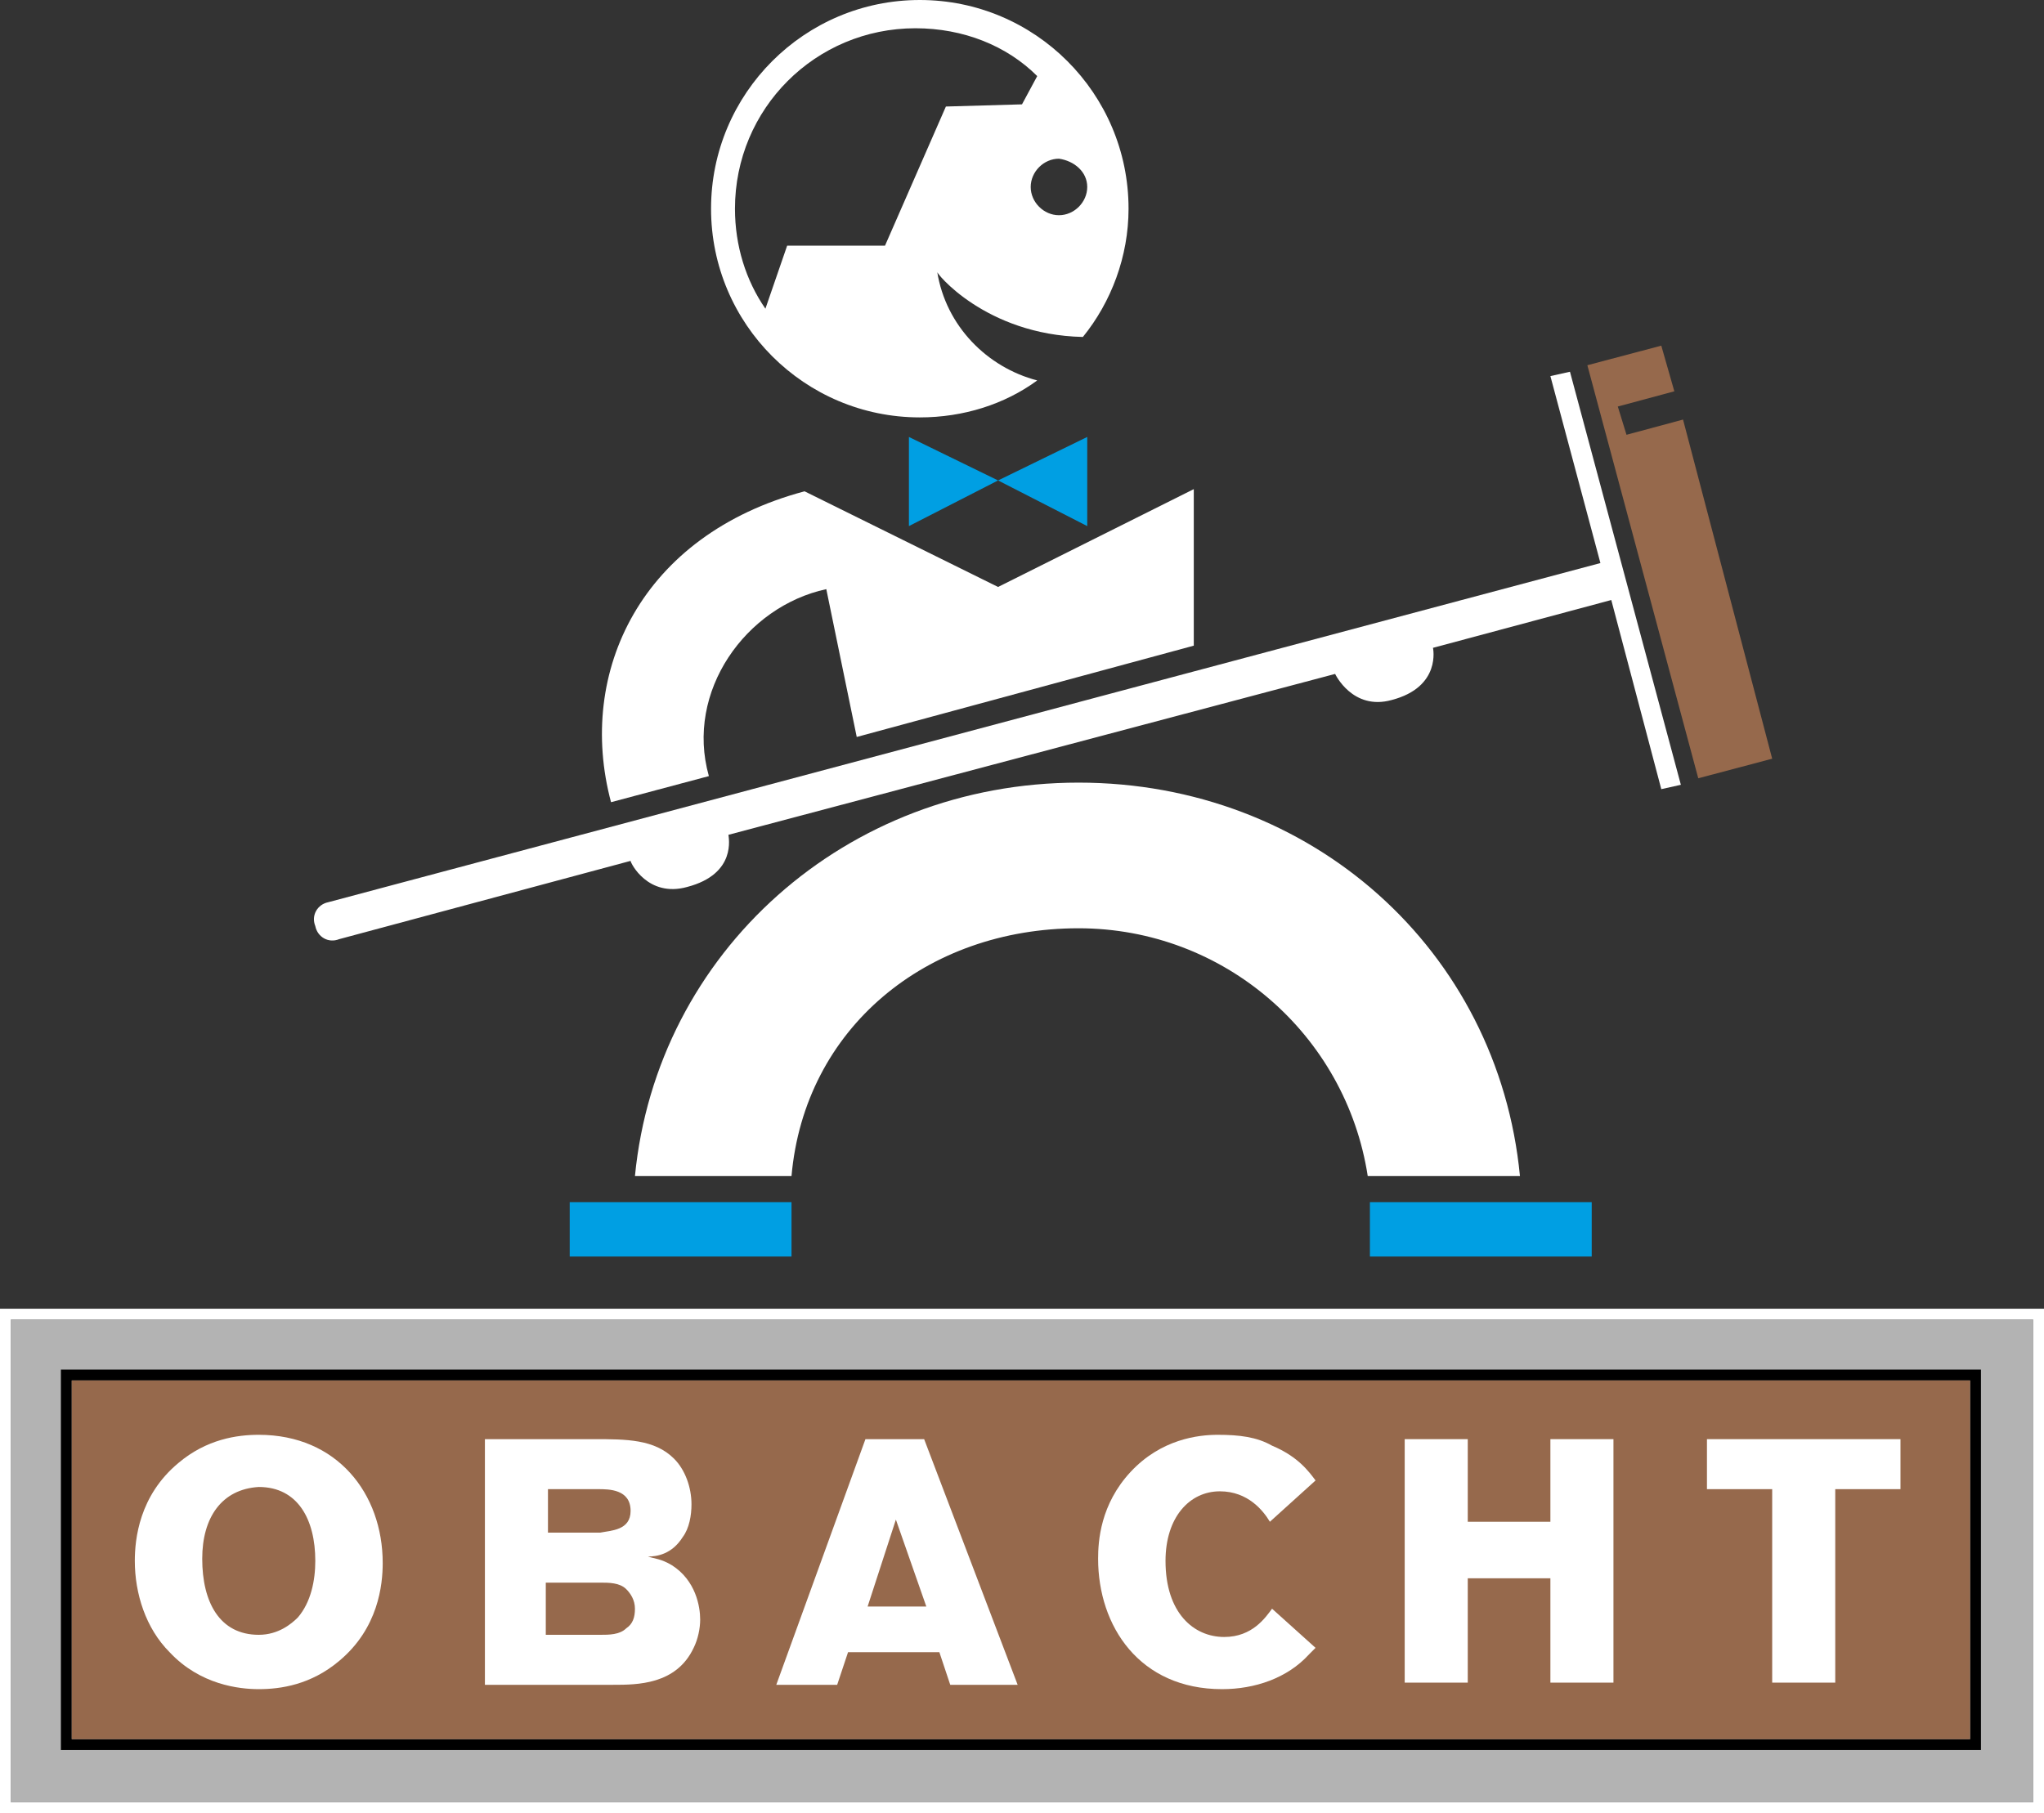
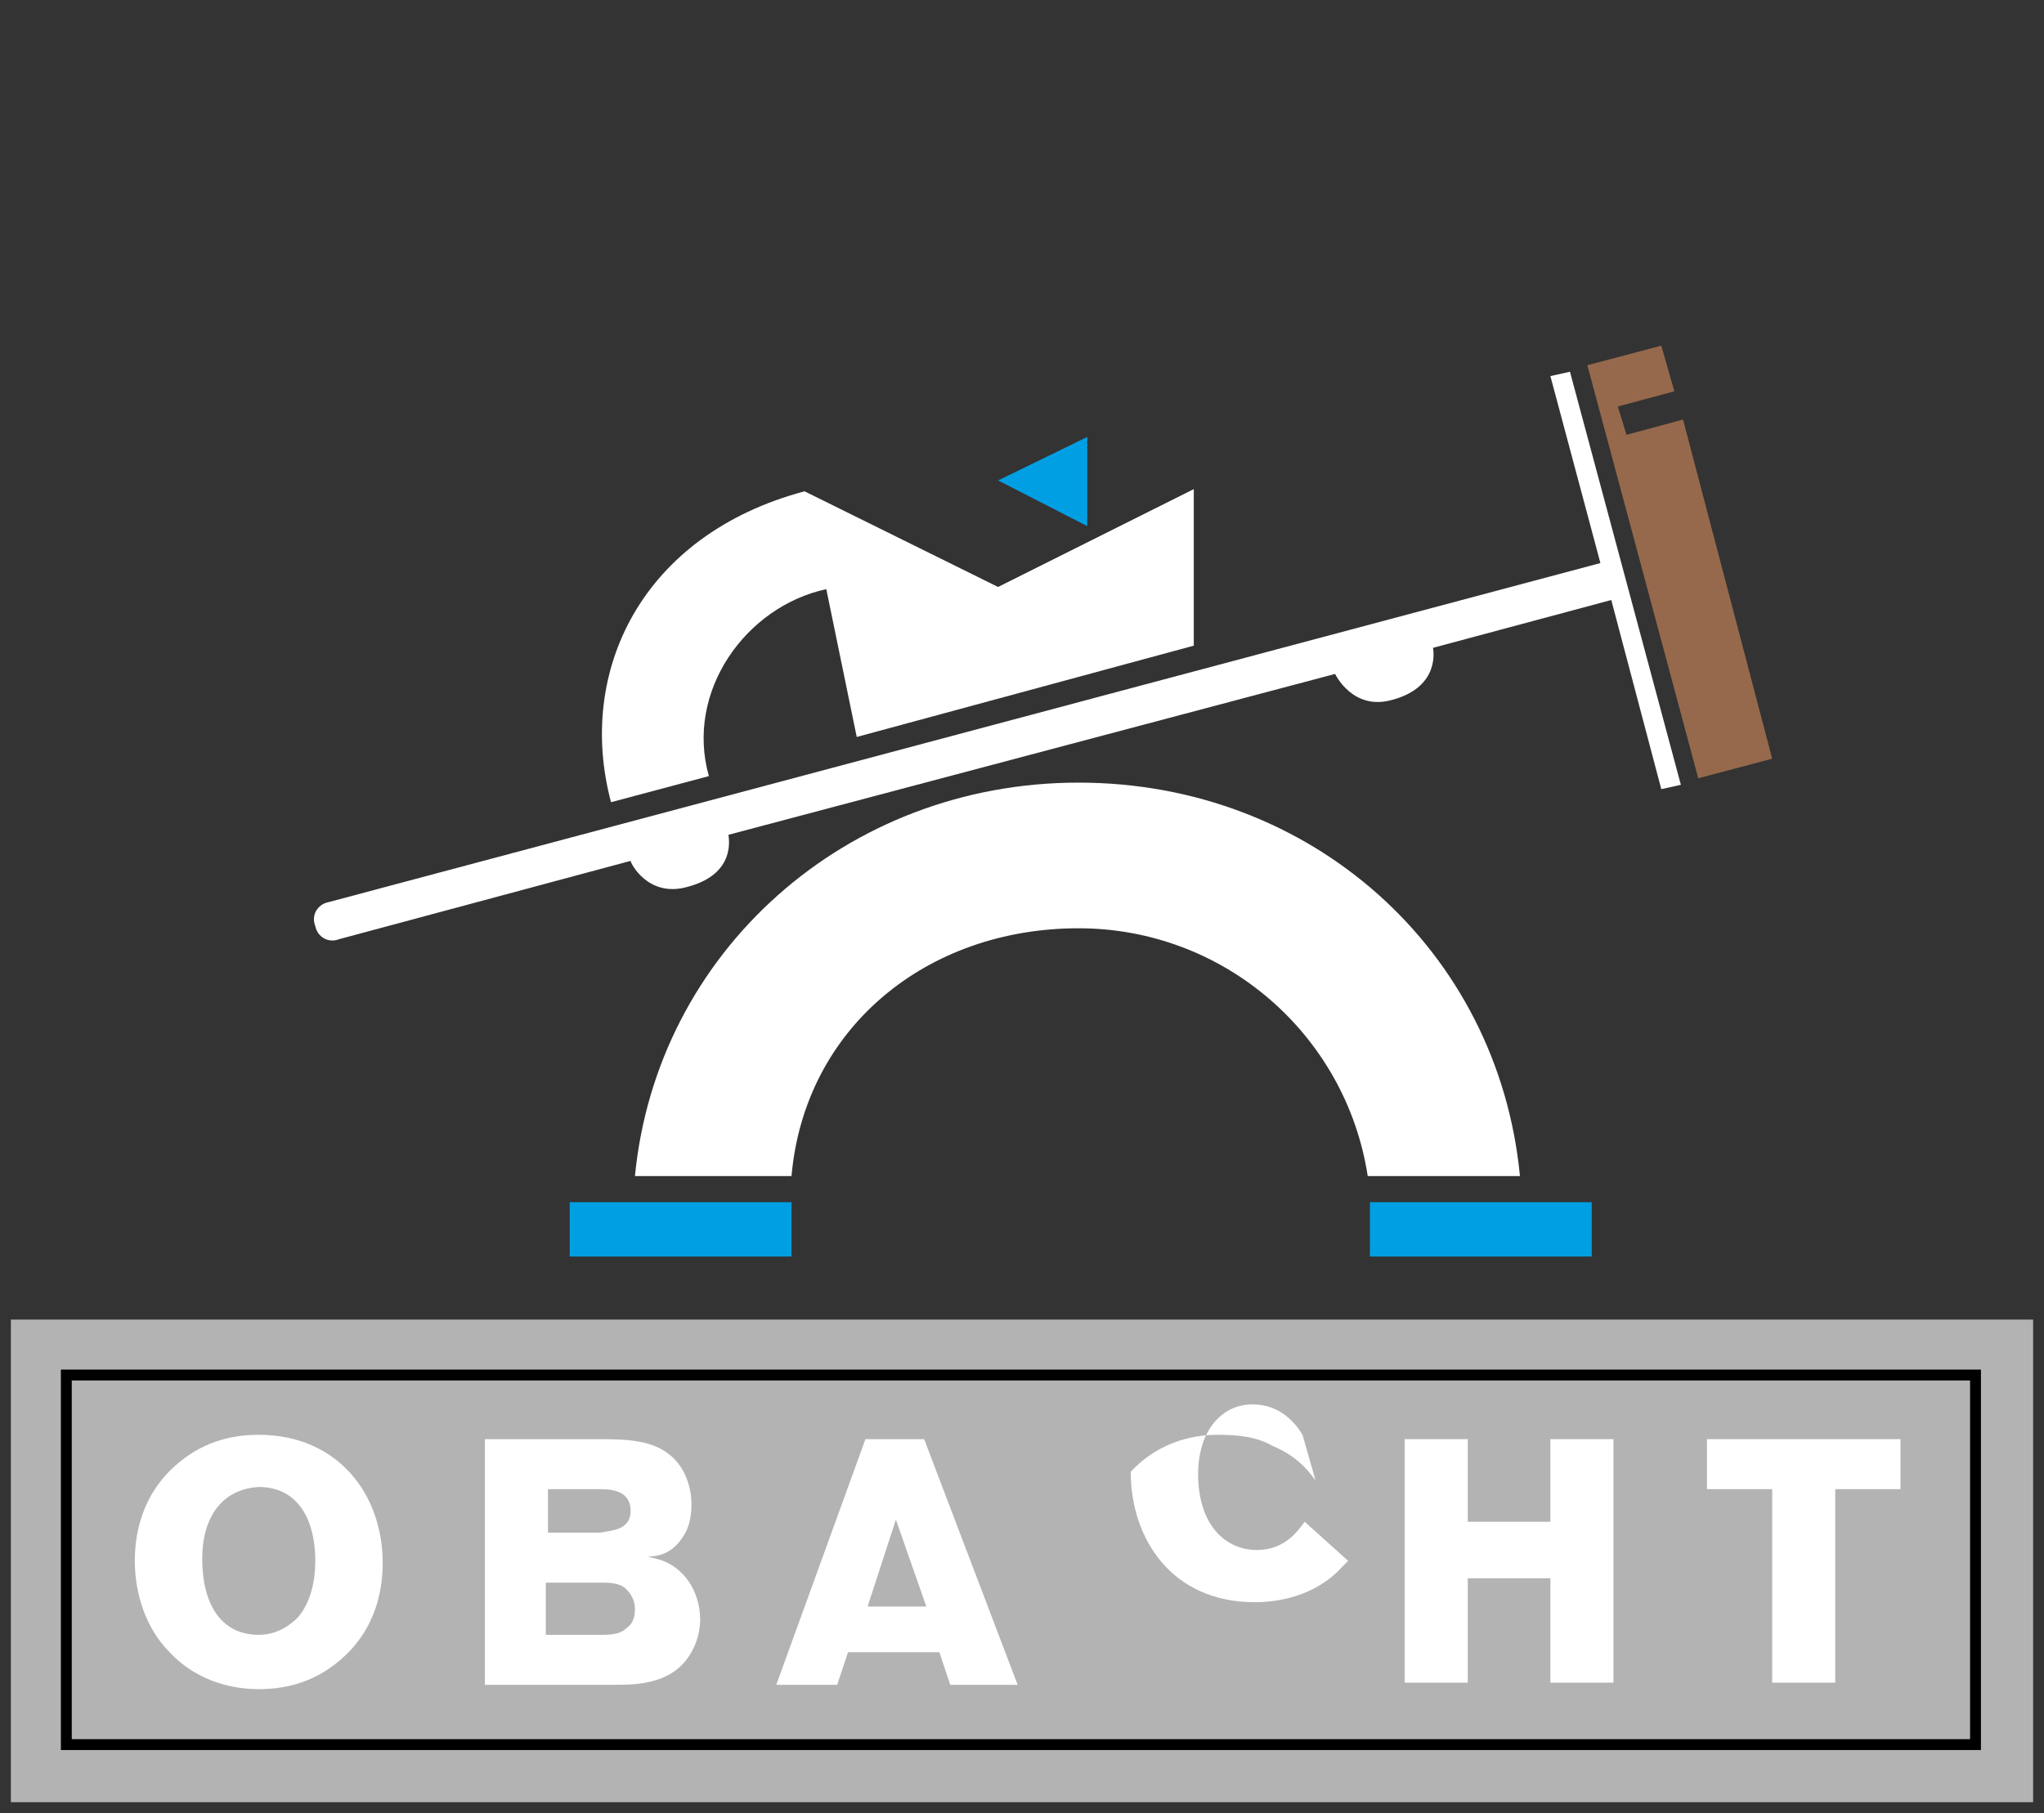
<svg xmlns="http://www.w3.org/2000/svg" version="1.1" id="Ebene_1" x="0px" y="0px" viewBox="0 0 94 83.4" style="enable-background:new 0 0 94 83.4;" xml:space="preserve">
  <rect x="0" y="0" width="94" height="83.4" fill="#333333" stroke="none" />
  <style type="text/css">
	.st0{fill:#009FE3;}
	.st1{fill:#B3B3B3;}
	.st2{fill:#FFFFFF;}
	.st3{fill:#96694C;}
	.st4{fill-rule:evenodd;clip-rule:evenodd;fill:#FFFFFF;}
</style>
  <rect x="26.2" y="55.3" class="st0" width="10.2" height="2.5" />
  <rect x="63" y="55.3" class="st0" width="10.2" height="2.5" />
  <rect x="0.5" y="60.7" class="st1" width="93" height="22.2" />
-   <path class="st2" d="M0,60.2v23.2h94V60.2H0z M93.5,82.9h-93V60.7h93V82.9z" />
  <path d="M91.1,80.5H2.8V63h88.3V80.5z M3.3,80h87.3V63.5H3.3V80z" />
-   <rect x="3.3" y="63.5" class="st3" width="87.3" height="16.5" />
  <path class="st4" d="M11.9,66c-1,0-2.4,0.2-3.7,1.3c-1.8,1.5-2,3.5-2,4.5c0,1.5,0.5,3.1,1.6,4.2c1.4,1.5,3.2,1.7,4.1,1.7  c1,0,2.4-0.2,3.7-1.3c1.8-1.5,2-3.5,2-4.5C17.6,68.7,15.5,66,11.9,66L11.9,66z M11.9,68.4c1.8,0,2.6,1.5,2.6,3.4  c0,0.9-0.2,1.9-0.8,2.6c-0.3,0.3-0.9,0.8-1.8,0.8c-1.8,0-2.6-1.5-2.6-3.5C9.3,69.8,10.2,68.5,11.9,68.4L11.9,68.4z" />
  <path class="st4" d="M22.3,66.2v11.3h5.9c1.1,0,2.9,0,3.7-1.7c0.2-0.4,0.3-0.9,0.3-1.3c0-0.6-0.2-1.8-1.3-2.5  c-0.5-0.3-0.8-0.3-1.1-0.4c0.4,0,1.1-0.1,1.6-0.9c0.3-0.4,0.4-1,0.4-1.5c0-0.8-0.3-1.6-0.8-2.1c-0.9-0.9-2.2-0.9-3.7-0.9H22.3  L22.3,66.2z M27.5,68.5c0.5,0,1.5,0,1.5,1c0,0.9-0.9,0.9-1.4,1h-2.4v-2H27.5L27.5,68.5z M27.6,72.8c0.4,0,0.9,0,1.2,0.3  c0.2,0.2,0.4,0.5,0.4,0.9c0,0.4-0.1,0.7-0.4,0.9c-0.3,0.3-0.8,0.3-1.2,0.3h-2.5v-2.4H27.6L27.6,72.8z" />
  <path class="st4" d="M39.8,66.2l-4.1,11.3h2.8l0.5-1.5h4.2l0.5,1.5h3.1l-4.3-11.3H39.8L39.8,66.2z M41.2,69.9l1.4,4h-2.7L41.2,69.9  L41.2,69.9z" />
-   <path class="st2" d="M60.5,68.1c-0.3-0.4-0.8-1.1-2-1.6C57.8,66.1,57,66,56,66c-0.9,0-2.6,0.2-4,1.7c-1.4,1.5-1.5,3.2-1.5,4  c0,3.1,1.9,6,5.7,6c1.5,0,3-0.5,4-1.6c0.1-0.1,0.2-0.2,0.3-0.3l-2-1.8c-0.3,0.4-0.9,1.3-2.2,1.3c-1.4,0-2.7-1.1-2.7-3.5  c0-2,1.1-3.2,2.5-3.2c1.3,0,2,0.9,2.3,1.4L60.5,68.1L60.5,68.1z" />
+   <path class="st2" d="M60.5,68.1c-0.3-0.4-0.8-1.1-2-1.6C57.8,66.1,57,66,56,66c-0.9,0-2.6,0.2-4,1.7c0,3.1,1.9,6,5.7,6c1.5,0,3-0.5,4-1.6c0.1-0.1,0.2-0.2,0.3-0.3l-2-1.8c-0.3,0.4-0.9,1.3-2.2,1.3c-1.4,0-2.7-1.1-2.7-3.5  c0-2,1.1-3.2,2.5-3.2c1.3,0,2,0.9,2.3,1.4L60.5,68.1L60.5,68.1z" />
  <polygon class="st2" points="74.2,77.4 74.2,66.2 71.3,66.2 71.3,70 67.5,70 67.5,66.2 64.6,66.2 64.6,77.4 67.5,77.4 67.5,72.6   71.3,72.6 71.3,77.4 74.2,77.4 " />
  <polygon class="st2" points="87.4,68.5 87.4,66.2 78.5,66.2 78.5,68.5 81.5,68.5 81.5,77.4 84.4,77.4 84.4,68.5 87.4,68.5 " />
  <polygon class="st3" points="77.4,19.3 74.8,20 74.4,18.7 77,18 76.4,15.9 73,16.8 78.1,35.8 81.5,34.9 " />
  <path class="st2" d="M54.9,29.7l0-7.2L45.9,27L37,22.6c-7.5,2-10.5,8.3-8.9,14.3l4.5-1.2c-1.1-3.9,1.7-7.8,5.4-8.6l1.4,6.8  L54.9,29.7z" />
  <g>
-     <polygon class="st0" points="45.9,22.1 41.8,24.2 41.8,20.1 45.9,22.1  " />
    <polygon class="st0" points="45.9,22.1 50,24.2 50,20.1 45.9,22.1  " />
  </g>
  <path class="st2" d="M76.4,36.3l0.9-0.2l-5.1-19l-0.9,0.2l2.3,8.6L15.1,41.5c-0.5,0.1-0.8,0.6-0.6,1.1c0.1,0.5,0.6,0.8,1.1,0.6  L29,39.6c0,0.1,0.8,1.7,2.6,1.2c2.3-0.6,1.9-2.3,1.9-2.4L61.4,31c0,0,0.8,1.7,2.6,1.2c2.3-0.6,1.9-2.4,1.9-2.4l8.2-2.2L76.4,36.3z" />
  <path class="st2" d="M36.4,54.1c0.6-6.8,6.2-11.4,13.2-11.4c6.7,0,12.3,4.9,13.3,11.4h7c-1-10.4-9.6-18.1-20.3-18.1  c-10.7,0-19.4,7.8-20.4,18.1H36.4z" />
-   <path class="st2" d="M49.8,15.5c1.3-1.6,2.1-3.7,2.1-5.9c0-5.3-4.3-9.6-9.6-9.6s-9.6,4.3-9.6,9.6s4.3,9.6,9.6,9.6  c2,0,3.9-0.6,5.4-1.7c-2.3-0.6-4.2-2.5-4.6-5C43,12.5,45.3,15.4,49.8,15.5z M50,8.6c0,0.7-0.6,1.3-1.3,1.3c-0.7,0-1.3-0.6-1.3-1.3  c0-0.7,0.6-1.3,1.3-1.3C49.4,7.4,50,7.9,50,8.6z M40.7,11.3l-4.5,0l-1,2.9c-0.9-1.3-1.4-2.9-1.4-4.6c0-4.6,3.7-8.3,8.3-8.3  c2.2,0,4.2,0.8,5.6,2.2l-0.7,1.3l-3.5,0.1L40.7,11.3z" />
</svg>